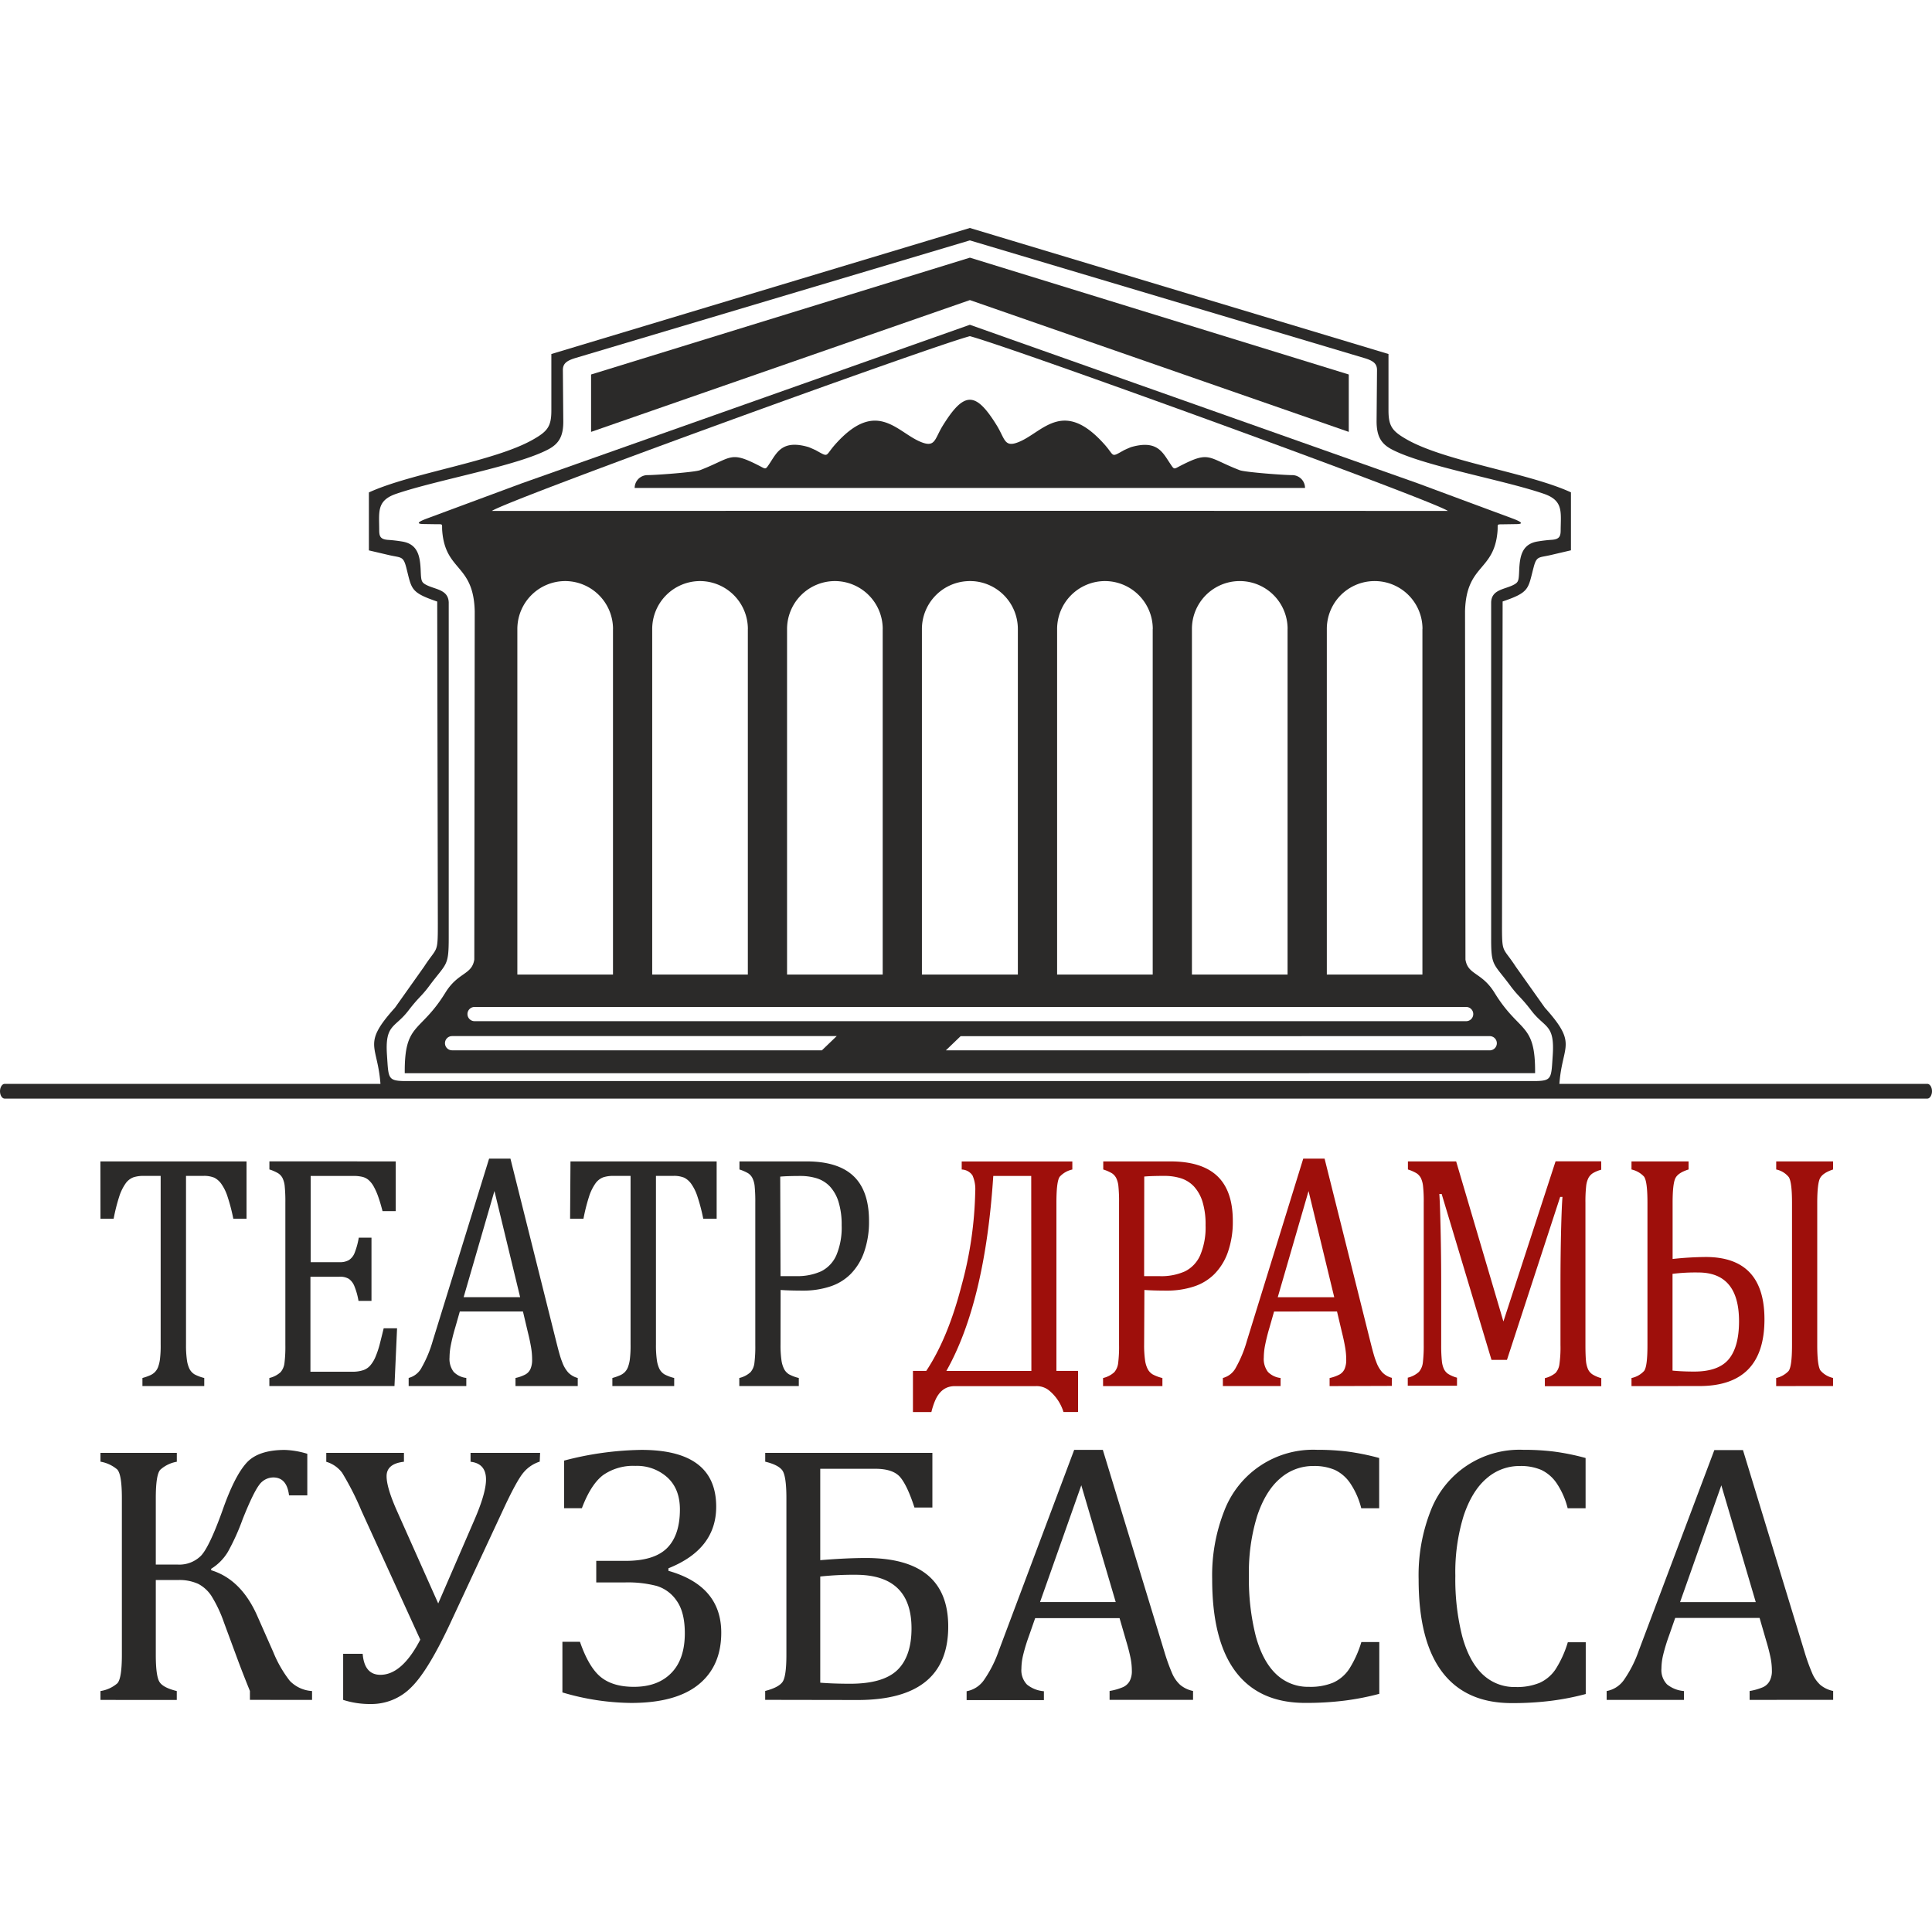
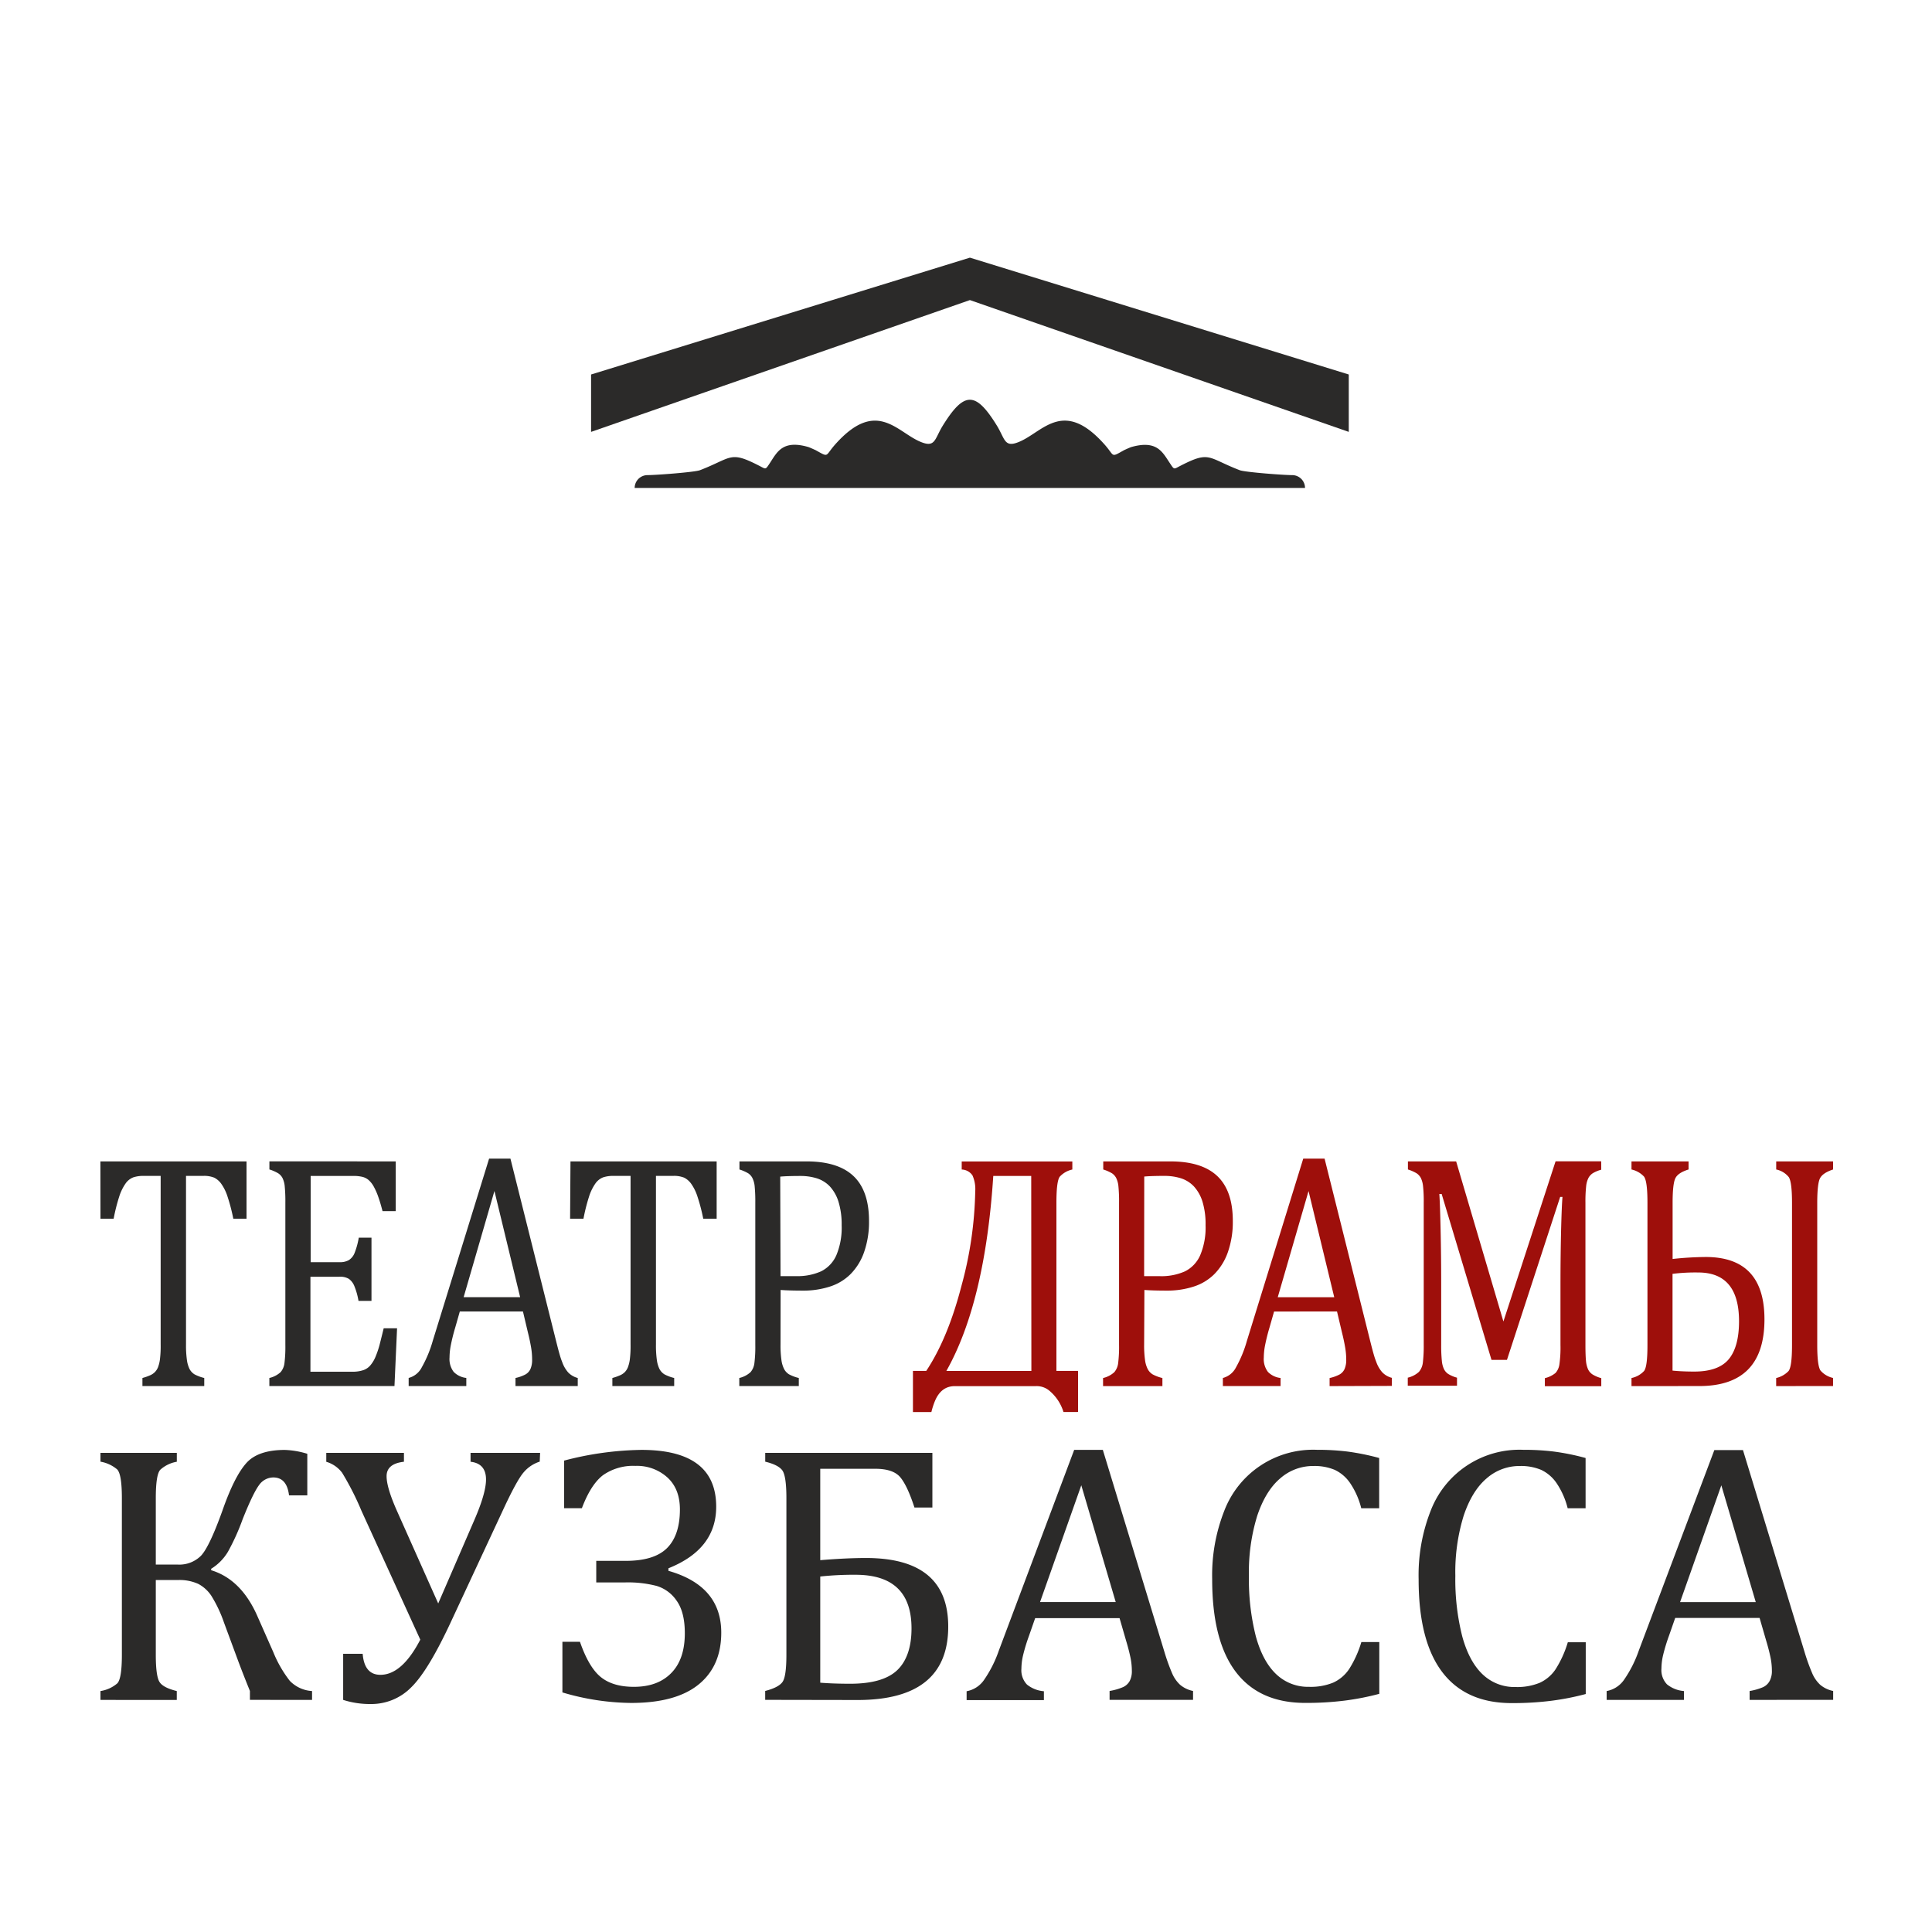
<svg xmlns="http://www.w3.org/2000/svg" id="Layer_1" data-name="Layer 1" viewBox="0 0 500 500">
  <defs>
    <style>.cls-1{fill:#9e0f0b;}.cls-2,.cls-3{fill:#2b2a29;}.cls-3{fill-rule:evenodd;}</style>
  </defs>
  <title>Artboard 2 copy 6</title>
  <path class="cls-1" d="M432.85,329.66v25.05c1.63.16,3.51.25,5.63.25,4.19,0,7.17-1.08,8.93-3.21s2.65-5.42,2.65-9.81q0-12.6-10.52-12.62a47.72,47.72,0,0,0-6.68.35m-10.63,29.05v-2.09a6.06,6.06,0,0,0,3.26-1.83c.59-.76.87-3,.87-6.67V311.26c0-3.75-.3-6-.91-6.78a6.34,6.34,0,0,0-3.22-1.82v-2.09H437v2.09c-1.84.57-3,1.34-3.45,2.34s-.68,3.08-.68,6.25v14.57a85.62,85.62,0,0,1,8.57-.51q15.21,0,15.2,16.14,0,17.25-16.85,17.26Zm37.44,0v-2.09a6.4,6.4,0,0,0,3.19-1.79c.61-.73.91-3,.91-6.72V311.26c0-3.55-.28-5.74-.82-6.6a5.63,5.63,0,0,0-3.27-2v-2.09h14.72v2.09q-2.67.89-3.38,2.27t-.72,6.32v36.86c0,3.61.29,5.8.86,6.6a6,6,0,0,0,3.23,1.9v2.09Zm-45.27-56a8.55,8.55,0,0,0-2.22.93,3.46,3.46,0,0,0-1.08,1.18,6.1,6.1,0,0,0-.6,2.11,37.1,37.1,0,0,0-.19,4.33v36.86c0,1.89.06,3.29.15,4.17a7.06,7.06,0,0,0,.53,2.08,3.32,3.32,0,0,0,1.09,1.28,8.33,8.33,0,0,0,2.33,1v2.09H399.81v-2.09a6.7,6.7,0,0,0,2.77-1.35,4.23,4.23,0,0,0,1-2.27,31.08,31.08,0,0,0,.27-4.93V331.76q0-6.43.15-13c.11-4.38.23-7.39.37-9h-.6L390,351.94h-4L373.1,309h-.6q.18,2.6.33,9.41t.15,14v15.6a38.26,38.26,0,0,0,.17,4.17,6.39,6.39,0,0,0,.52,2.08,3.2,3.2,0,0,0,1.07,1.28,8.32,8.32,0,0,0,2.33,1v2.09H364.33v-2.09a6.44,6.44,0,0,0,2.9-1.51,4.51,4.51,0,0,0,1-2.36,36.44,36.44,0,0,0,.23-4.68V311.21a35.78,35.78,0,0,0-.18-4.27,6.42,6.42,0,0,0-.57-2.09,3.47,3.47,0,0,0-1.07-1.19,10.6,10.6,0,0,0-2.27-1v-2.09h12.48L389.08,342l13.5-41.45h11.81Zm-83.72,33h14.62l-6.65-27.48Zm13.42,23v-2.09a9.83,9.83,0,0,0,2.6-.93,3.08,3.08,0,0,0,1.28-1.42,5.87,5.87,0,0,0,.42-2.46,18.62,18.62,0,0,0-.28-3.13c-.19-1.12-.45-2.38-.8-3.77l-1.3-5.5H329.73l-1.19,4.17a48.85,48.85,0,0,0-1.18,4.77,17,17,0,0,0-.29,2.94,5.51,5.51,0,0,0,1.07,3.75,5.4,5.4,0,0,0,3.27,1.57v2.09H316.48v-2.09a5.32,5.32,0,0,0,3.4-2.76A31.14,31.14,0,0,0,322.7,347l14.58-47.15h5.52l11.88,47.5c.56,2.21,1,3.9,1.48,5.06a8.14,8.14,0,0,0,1.56,2.73,5.27,5.27,0,0,0,2.48,1.44v2.09Zm-48-28.45h4.06a14.91,14.91,0,0,0,6.52-1.25,8.41,8.41,0,0,0,3.94-4.19A18.44,18.44,0,0,0,312,317.1a19.93,19.93,0,0,0-.8-6.12,10.43,10.43,0,0,0-2.22-3.94,8,8,0,0,0-3.38-2.11,14.22,14.22,0,0,0-4.26-.61c-2.31,0-4,.06-5.21.17Zm0,17.68a27.28,27.28,0,0,0,.23,4,7.24,7.24,0,0,0,.7,2.37,3.56,3.56,0,0,0,1.28,1.37,10.4,10.4,0,0,0,2.52.94v2.09H285.47v-2.09a6.43,6.43,0,0,0,2.91-1.51,4.41,4.41,0,0,0,1-2.36,34.46,34.46,0,0,0,.23-4.68V311.21a39.69,39.69,0,0,0-.17-4.27,6.16,6.16,0,0,0-.58-2.09,3.32,3.32,0,0,0-1.06-1.19,10.73,10.73,0,0,0-2.28-1v-2.09h17.35q8.18,0,12.18,3.81t4,11.6a23.69,23.69,0,0,1-1.25,8,15.17,15.17,0,0,1-3.57,5.8,13.27,13.27,0,0,1-5.45,3.23,22.11,22.11,0,0,1-6.61,1q-3.88,0-6-.17Zm-29.22-43.62h-9.82q-2.13,32.71-12.14,50.47h22Zm8.35,61.1a11.59,11.59,0,0,0-3.53-5.41,5.11,5.11,0,0,0-3.66-1.29H247.12c-2.39,0-4.1,1.29-5.18,3.9a20.17,20.17,0,0,0-.9,2.81h-4.77V354.79h3.44q5.62-8.46,9.15-22.14a98.79,98.79,0,0,0,3.53-24.32,8.75,8.75,0,0,0-.71-4.13,3.49,3.49,0,0,0-2.79-1.53v-2.09h28.63v2.09a6.21,6.21,0,0,0-3.26,1.86c-.57.77-.86,3-.86,6.73v43.53H279v10.63Z" />
  <path class="cls-2" d="M202,330.26H206a14.91,14.91,0,0,0,6.52-1.25,8.41,8.41,0,0,0,3.94-4.19,18.43,18.43,0,0,0,1.36-7.72A19.93,19.93,0,0,0,217,311a10.41,10.41,0,0,0-2.22-3.94,8,8,0,0,0-3.38-2.11,14.2,14.2,0,0,0-4.26-.61c-2.32,0-4,.06-5.22.17Zm0,17.68a27.08,27.08,0,0,0,.23,4,7.23,7.23,0,0,0,.7,2.37,3.54,3.54,0,0,0,1.28,1.37,10.38,10.38,0,0,0,2.52.94v2.09H191.33v-2.09a6.42,6.42,0,0,0,2.91-1.51,4.39,4.39,0,0,0,1-2.35,34.44,34.44,0,0,0,.23-4.68V311.21a40,40,0,0,0-.17-4.27,6.12,6.12,0,0,0-.59-2.09,3.33,3.33,0,0,0-1.06-1.19,10.86,10.86,0,0,0-2.28-1v-2.09h17.35q8.18,0,12.18,3.81t4,11.6a23.71,23.71,0,0,1-1.25,8,15.16,15.16,0,0,1-3.57,5.8,13.27,13.27,0,0,1-5.45,3.23,22.13,22.13,0,0,1-6.61,1q-3.88,0-6-.17Zm-54.36-47.37h37.83V315.4H182a47.87,47.87,0,0,0-1.52-5.8,12.13,12.13,0,0,0-1.6-3.24,5.14,5.14,0,0,0-1.79-1.57,7,7,0,0,0-2.89-.47h-4.44v43.62a27.32,27.32,0,0,0,.23,4,7.62,7.62,0,0,0,.69,2.37,3.65,3.65,0,0,0,1.28,1.37,10.58,10.58,0,0,0,2.52.94v2.09h-16v-2.09a13.62,13.62,0,0,0,1.86-.64,4.05,4.05,0,0,0,1.31-.83,3.9,3.9,0,0,0,.83-1.25,8.8,8.8,0,0,0,.52-2.09,28.25,28.25,0,0,0,.19-3.87V304.32h-4.4a8.3,8.3,0,0,0-2.71.38,4.41,4.41,0,0,0-2,1.6,12.5,12.5,0,0,0-1.66,3.45,47.61,47.61,0,0,0-1.42,5.65h-3.46Zm-27.65,35.14h14.62l-6.65-27.48Zm13.42,23v-2.09a9.76,9.76,0,0,0,2.6-.93,3.06,3.06,0,0,0,1.28-1.42,5.85,5.85,0,0,0,.42-2.46,18.57,18.57,0,0,0-.27-3.13c-.19-1.12-.45-2.38-.8-3.77l-1.3-5.5H119l-1.19,4.17a48.66,48.66,0,0,0-1.18,4.77,17,17,0,0,0-.29,2.94,5.51,5.51,0,0,0,1.07,3.75,5.4,5.4,0,0,0,3.27,1.57v2.09H105.76v-2.09a5.3,5.3,0,0,0,3.4-2.76A31,31,0,0,0,112,347l14.58-47.15h5.52L144,347.39c.56,2.21,1,3.9,1.48,5.06a8.12,8.12,0,0,0,1.56,2.73,5.25,5.25,0,0,0,2.48,1.44v2.09Zm-31-58.14v12.87H99c-.36-1.4-.72-2.62-1.09-3.66a17.07,17.07,0,0,0-1.16-2.65,6.33,6.33,0,0,0-1.31-1.7,3.92,3.92,0,0,0-1.7-.87,10,10,0,0,0-2.34-.23h-11v22.32h7.48a4.54,4.54,0,0,0,2.41-.54,3.88,3.88,0,0,0,1.46-1.8,19.52,19.52,0,0,0,1.1-4h3.29v16.36H92.78a17.85,17.85,0,0,0-1.08-3.85,4.29,4.29,0,0,0-1.41-1.85,4.38,4.38,0,0,0-2.47-.55H80.34V355H91.21A8.64,8.64,0,0,0,94,354.6a4.13,4.13,0,0,0,1.84-1.24,8.31,8.31,0,0,0,1.36-2.27,24.36,24.36,0,0,0,1-2.92c.26-1,.63-2.49,1.1-4.41h3.46l-.67,14.95H69.71v-2.09a6.42,6.42,0,0,0,2.91-1.51,4.4,4.4,0,0,0,1-2.35,34.33,34.33,0,0,0,.23-4.68V311.21a39.68,39.68,0,0,0-.17-4.27,6.16,6.16,0,0,0-.58-2.09A3.32,3.32,0,0,0,72,303.65a10.82,10.82,0,0,0-2.28-1v-2.09Zm-76.43,0H63.8V315.4H60.38a48.09,48.09,0,0,0-1.52-5.8,12.13,12.13,0,0,0-1.6-3.24,5.12,5.12,0,0,0-1.79-1.57,7,7,0,0,0-2.89-.47H48.14v43.62a27.16,27.16,0,0,0,.23,4,7.62,7.62,0,0,0,.69,2.37,3.65,3.65,0,0,0,1.28,1.37,10.58,10.58,0,0,0,2.52.94v2.09h-16v-2.09a13.62,13.62,0,0,0,1.86-.64,4.06,4.06,0,0,0,1.31-.83,3.93,3.93,0,0,0,.84-1.25,8.92,8.92,0,0,0,.52-2.09,28.25,28.25,0,0,0,.19-3.87V304.32H37.2a8.3,8.3,0,0,0-2.71.38,4.41,4.41,0,0,0-2,1.6,12.5,12.5,0,0,0-1.66,3.45,47.38,47.38,0,0,0-1.42,5.65H26Z" />
-   <path class="cls-3" d="M1.2,280.5H498.8c.66,0,1.2.86,1.2,1.91h0c0,1-.54,1.91-1.2,1.91H1.2c-.66,0-1.2-.86-1.2-1.91H0c0-1,.54-1.91,1.2-1.91" />
  <path class="cls-3" d="M244,110.14c-2.23,3.6-1.88,6-6.23,4-5.94-2.75-11.2-10.79-21.58.83-2.77,3.1-1.53,3.51-5.11,1.53-.37-.16-1.51-.7-1.92-.82-6.49-1.87-8,1.2-9.81,4-1.34,2-1,1.8-3,.79-7.54-3.86-6.88-2-15.18,1.21-1.36.53-11.38,1.28-13.6,1.28a3.33,3.33,0,0,0-3.32,3.32H337.74a3.33,3.33,0,0,0-3.32-3.32c-2.22,0-12.24-.75-13.6-1.28-8.3-3.2-7.64-5.07-15.18-1.21-2,1-1.64,1.24-3-.79-1.83-2.76-3.32-5.82-9.81-4-.41.12-1.55.65-1.92.82-3.58,2-2.33,1.57-5.11-1.53-10.38-11.63-15.64-3.59-21.58-.83-4.35,2-4-.35-6.23-4C252.49,101.23,249.54,101.23,244,110.14Z" />
-   <path class="cls-3" d="M388.88,155.66c7-2.38,6.55-3.23,8-8.76.79-3.07,1.33-2.53,4.47-3.26l5.21-1.22v-15c-11-5.07-32.42-7.95-42.49-13.69-3.71-2.12-4.73-3.37-4.73-7.52V91.62L251,59,142.69,91.62v14.61c0,4.15-1,5.4-4.73,7.52-10.06,5.74-31.46,8.62-42.49,13.69v15l5.21,1.22c3.14.73,3.68.19,4.47,3.26,1.42,5.53,1,6.38,8,8.76l.16,83.35c0,8-.12,5.84-3.55,11.13l-7.53,10.62c-9.42,10.46-3.66,9.38-3.66,22.81H403.46c0-13.43,5.75-12.35-3.66-22.81l-7.53-10.62c-3.43-5.29-3.57-3.11-3.55-11.13ZM391,255.28c2.12,2.8,2.53,2.64,5.38,6.35,3.45,4.49,6,3.39,5.47,11.43-.39,5.76-.15,6.6-4.1,6.71H104.25c-3.95-.12-3.71-1-4.1-6.71-.55-8,2-6.94,5.47-11.43,2.86-3.72,3.27-3.55,5.38-6.35,4.55-6.15,5.13-5,5.13-12.6l0-86.8c-.14-3.42-3.69-3.3-6-4.61-1.08-.61-1.15-1.08-1.25-3.54-.15-3.62-.65-6.78-4.55-7.54a36.73,36.73,0,0,0-3.92-.47c-2-.15-2.26-.95-2.27-2.5,0-4.74-.74-7.66,4.39-9.42,10.6-3.62,31.27-7.2,39.38-11.51,2.69-1.43,3.9-3.34,3.87-7.27l-.11-13.26c0-1.68,1-2.43,3.3-3.12L251,62.21,353.07,92.66c2.31.69,3.31,1.43,3.3,3.12L356.26,109c0,3.93,1.19,5.84,3.87,7.27,8.11,4.31,28.79,7.88,39.38,11.51,5.13,1.75,4.43,4.68,4.39,9.42,0,1.55-.3,2.35-2.27,2.5a36.73,36.73,0,0,0-3.92.47c-3.9.76-4.4,3.92-4.55,7.54-.1,2.45-.17,2.93-1.25,3.54-2.32,1.32-5.87,1.19-6,4.61l0,86.8C385.88,250.25,386.47,249.13,391,255.28Z" />
-   <path class="cls-3" d="M115.25,256.92c-6.53,10.6-10.62,7.61-10.5,20.82H397.28c.12-13.21-4-10.23-10.5-20.82-3.31-5.36-6.88-4.56-7.52-8.58l-.11-90.15c.32-12.29,7.56-10.23,8.41-20.73.15-1.9-.38-1.74,1.48-1.77l3.28-.05c2.47,0,1-.76-.91-1.47l-24.53-9.1L251,84.05l-115.87,41-24.53,9.1c-1.93.72-3.38,1.44-.91,1.47l3.28.05c1.86,0,1.33-.13,1.48,1.77.85,10.51,8.09,8.45,8.41,20.73l-.11,90.15C122.13,252.35,118.55,251.55,115.25,256.92Zm97.46,14.9H117a1.84,1.84,0,0,1-1.84-1.84h0a1.84,1.84,0,0,1,1.84-1.84h99.54Zm172.83-3.67a1.84,1.84,0,0,1,1.84,1.84h0a1.84,1.84,0,0,1-1.84,1.84H244.79l3.82-3.67ZM251,87c10.56,2.77,119.6,42.36,123.71,45.23q-123.72-.06-247.41,0C131.42,129.37,240.46,89.78,251,87Zm117.12,75.75v89.46H343.38V162.76a12.38,12.38,0,0,1,24.76,0Zm-34.9,0v89.46H308.47V162.76a12.38,12.38,0,0,1,24.76,0Zm-34.9,0v89.46H273.58V162.76A12.42,12.42,0,0,1,286,150.38h0A12.41,12.41,0,0,1,298.34,162.76Zm-46.48-12.35h0a12.42,12.42,0,0,1,11.58,12.35v89.46H238.59V162.76a12.42,12.42,0,0,1,11.58-12.35h0A11.16,11.16,0,0,1,251.85,150.41Zm-23.4,12.35v89.46H203.69V162.76a12.42,12.42,0,0,1,12.38-12.38h0A12.41,12.41,0,0,1,228.45,162.76Zm-34.9,0v89.46H168.79V162.76a12.41,12.41,0,0,1,12.38-12.38h0A12.42,12.42,0,0,1,193.55,162.76Zm-34.9,0v89.46H133.89V162.76a12.41,12.41,0,0,1,12.38-12.38h0A12.42,12.42,0,0,1,158.65,162.76ZM379.44,260.6a1.84,1.84,0,0,1,1.84,1.84h0a1.84,1.84,0,0,1-1.84,1.84H122.82a1.84,1.84,0,0,1-1.84-1.84h0a1.84,1.84,0,0,1,1.84-1.84Z" />
  <polygon class="cls-3" points="349.06 111.77 349.06 96.92 251.01 66.68 152.97 96.92 152.97 111.77 251.01 77.66 349.06 111.77" />
  <path class="cls-2" d="M434.8,414.63h19.59l-8.91-30.23Zm18,25.3v-2.3a15,15,0,0,0,3.49-1A3.72,3.72,0,0,0,458,435a5.44,5.44,0,0,0,.56-2.7,16.9,16.9,0,0,0-.37-3.44c-.26-1.23-.61-2.62-1.07-4.14l-1.74-6H433.54l-1.6,4.59a45.72,45.72,0,0,0-1.58,5.24,15.47,15.47,0,0,0-.38,3.23,5.34,5.34,0,0,0,1.44,4.13,7.93,7.93,0,0,0,4.38,1.73v2.3h-20v-2.3a7,7,0,0,0,4.56-3,31.21,31.21,0,0,0,3.77-7.5l19.54-51.86h7.41L467,427.47a51.68,51.68,0,0,0,2,5.57,8.71,8.71,0,0,0,2.09,3,7.51,7.51,0,0,0,3.33,1.58v2.3Zm-42.45-62.6v13h-4.64a20.41,20.41,0,0,0-2.86-6.48,10,10,0,0,0-4-3.45,13.47,13.47,0,0,0-5.53-1,12.86,12.86,0,0,0-8.59,3.21c-2.51,2.13-4.49,5.36-5.93,9.64a49.37,49.37,0,0,0-2.16,15.58,60,60,0,0,0,1.79,15.67q1.78,6.5,5.25,9.8a11.91,11.91,0,0,0,8.52,3.3,15.37,15.37,0,0,0,6.29-1.1,9.92,9.92,0,0,0,4.09-3.49,27.86,27.86,0,0,0,3.17-7h4.64v13.4a67.73,67.73,0,0,1-9,1.76,79.23,79.23,0,0,1-10.16.59q-11.9,0-18-8.06t-6.09-24A45.5,45.5,0,0,1,370.25,391a24.61,24.61,0,0,1,24-15.79,62.94,62.94,0,0,1,7.87.45A61.42,61.42,0,0,1,410.35,377.33Zm-53.42,0v13h-4.64a20.41,20.41,0,0,0-2.86-6.48,10,10,0,0,0-4-3.45,13.47,13.47,0,0,0-5.53-1,12.86,12.86,0,0,0-8.59,3.21c-2.51,2.13-4.49,5.36-5.93,9.64a49.37,49.37,0,0,0-2.16,15.58A60,60,0,0,0,325,423.45q1.78,6.5,5.25,9.8a11.91,11.91,0,0,0,8.52,3.3,15.37,15.37,0,0,0,6.29-1.1,9.92,9.92,0,0,0,4.09-3.49,27.83,27.83,0,0,0,3.17-7h4.64v13.4a67.74,67.74,0,0,1-9,1.76,79.24,79.24,0,0,1-10.16.59q-11.9,0-18-8.06t-6.09-24A45.51,45.51,0,0,1,316.84,391a24.61,24.61,0,0,1,24-15.79,63,63,0,0,1,7.87.45A61.41,61.41,0,0,1,356.93,377.33Zm-87.77,37.29h19.59l-8.91-30.23Zm18,25.3v-2.3a15,15,0,0,0,3.49-1,3.72,3.72,0,0,0,1.71-1.57,5.45,5.45,0,0,0,.56-2.7,16.87,16.87,0,0,0-.37-3.44c-.26-1.23-.61-2.62-1.07-4.14l-1.74-6H267.9l-1.6,4.59a45.72,45.72,0,0,0-1.58,5.24,15.44,15.44,0,0,0-.38,3.23,5.34,5.34,0,0,0,1.44,4.13,7.93,7.93,0,0,0,4.38,1.73v2.3h-20v-2.3a7,7,0,0,0,4.56-3,31.21,31.21,0,0,0,3.77-7.5L278,375.22h7.41l15.93,52.25a51.6,51.6,0,0,0,2,5.57,8.71,8.71,0,0,0,2.09,3,7.51,7.51,0,0,0,3.33,1.58v2.3Zm-74.88-32v27.56c2.29.18,4.86.27,7.74.27q8.52,0,12.2-3.53c2.45-2.35,3.68-6,3.68-10.79q0-13.87-14.44-13.88A80.83,80.83,0,0,0,212.28,408Zm-14.25,32v-2.3q3.62-.94,4.56-2.45c.62-1,.93-3.33.93-6.91V387.73c0-3.9-.37-6.32-1.1-7.26s-2.19-1.66-4.38-2.19V376h43.26v14.15h-4.64c-1.2-3.69-2.4-6.29-3.63-7.79s-3.41-2.24-6.49-2.24H212.28v23.65c4.46-.37,8.43-.56,11.85-.56q21.28,0,21.27,17.75,0,19-23.46,19ZM145.55,438V424.89h4.54q2.3,6.64,5.42,9.15t8.54,2.51q6.19,0,9.68-3.58c2.34-2.38,3.5-5.82,3.5-10.28q0-5.45-2.1-8.4a9.59,9.59,0,0,0-5.18-3.85,29.51,29.51,0,0,0-8.14-.91h-7.5v-5.58h7.6c4.93,0,8.51-1.1,10.72-3.31s3.33-5.55,3.33-10q0-5.3-3.23-8.27a11.72,11.72,0,0,0-8.28-3,13.6,13.6,0,0,0-8.36,2.38q-3.17,2.4-5.5,8.57H146V378a82.48,82.48,0,0,1,20-2.77q19.36,0,19.35,14.71,0,11-12.36,15.93v.66q13.67,3.89,13.67,16,0,8.66-5.87,13.42t-17.42,4.77A64.18,64.18,0,0,1,145.55,438Zm-5.87-59.73a9,9,0,0,0-4.14,2.75q-1.75,2-5.31,9.66l-13.31,28.58q-6,13-10.43,17.35A14.45,14.45,0,0,1,95.88,441a22.51,22.51,0,0,1-7.07-1.07V428h5.05c.29,3.61,1.81,5.44,4.59,5.44q5.59,0,10.32-9.1L93.55,391a73.62,73.62,0,0,0-5-9.84,7.91,7.91,0,0,0-4.11-2.85V376h20.1v2.3c-3,.34-4.49,1.58-4.49,3.74q0,3,2.77,9.18l10.59,23.75,9.37-21.64q3-6.93,3-10.44c0-2.75-1.34-4.29-4-4.59V376h18Zm-75,61.65v-2.3q-1.92-4.73-3.23-8.28l-3.5-9.47A34.07,34.07,0,0,0,54.7,413a9.24,9.24,0,0,0-3.39-3.09,11.78,11.78,0,0,0-5.28-1H40.32v19.37c0,3.74.34,6.09,1,7.07s2.14,1.73,4.43,2.29v2.3H26v-2.3a8.67,8.67,0,0,0,4.37-2c.78-.83,1.17-3.29,1.17-7.34V387.73c0-4.13-.4-6.61-1.22-7.45a9.05,9.05,0,0,0-4.32-2V376H45.76v2.3a8.51,8.51,0,0,0-4.29,2.08c-.77.86-1.15,3.31-1.15,7.37v17.16H46a7.92,7.92,0,0,0,6-2.27q2.18-2.28,5.55-11.66,3.09-8.85,6.17-12.3c2-2.29,5.37-3.44,10-3.44a22.3,22.3,0,0,1,5.81,1V387H74.8q-.55-4.63-4.08-4.64a4.55,4.55,0,0,0-3.69,2c-1,1.34-2.45,4.32-4.27,8.91A57.21,57.21,0,0,1,59,401.58,13,13,0,0,1,54.65,406v.37q7.7,2.35,11.87,11.68l4.21,9.52A31.1,31.1,0,0,0,75,435a8.71,8.71,0,0,0,5.76,2.64v2.3Z" />
</svg>